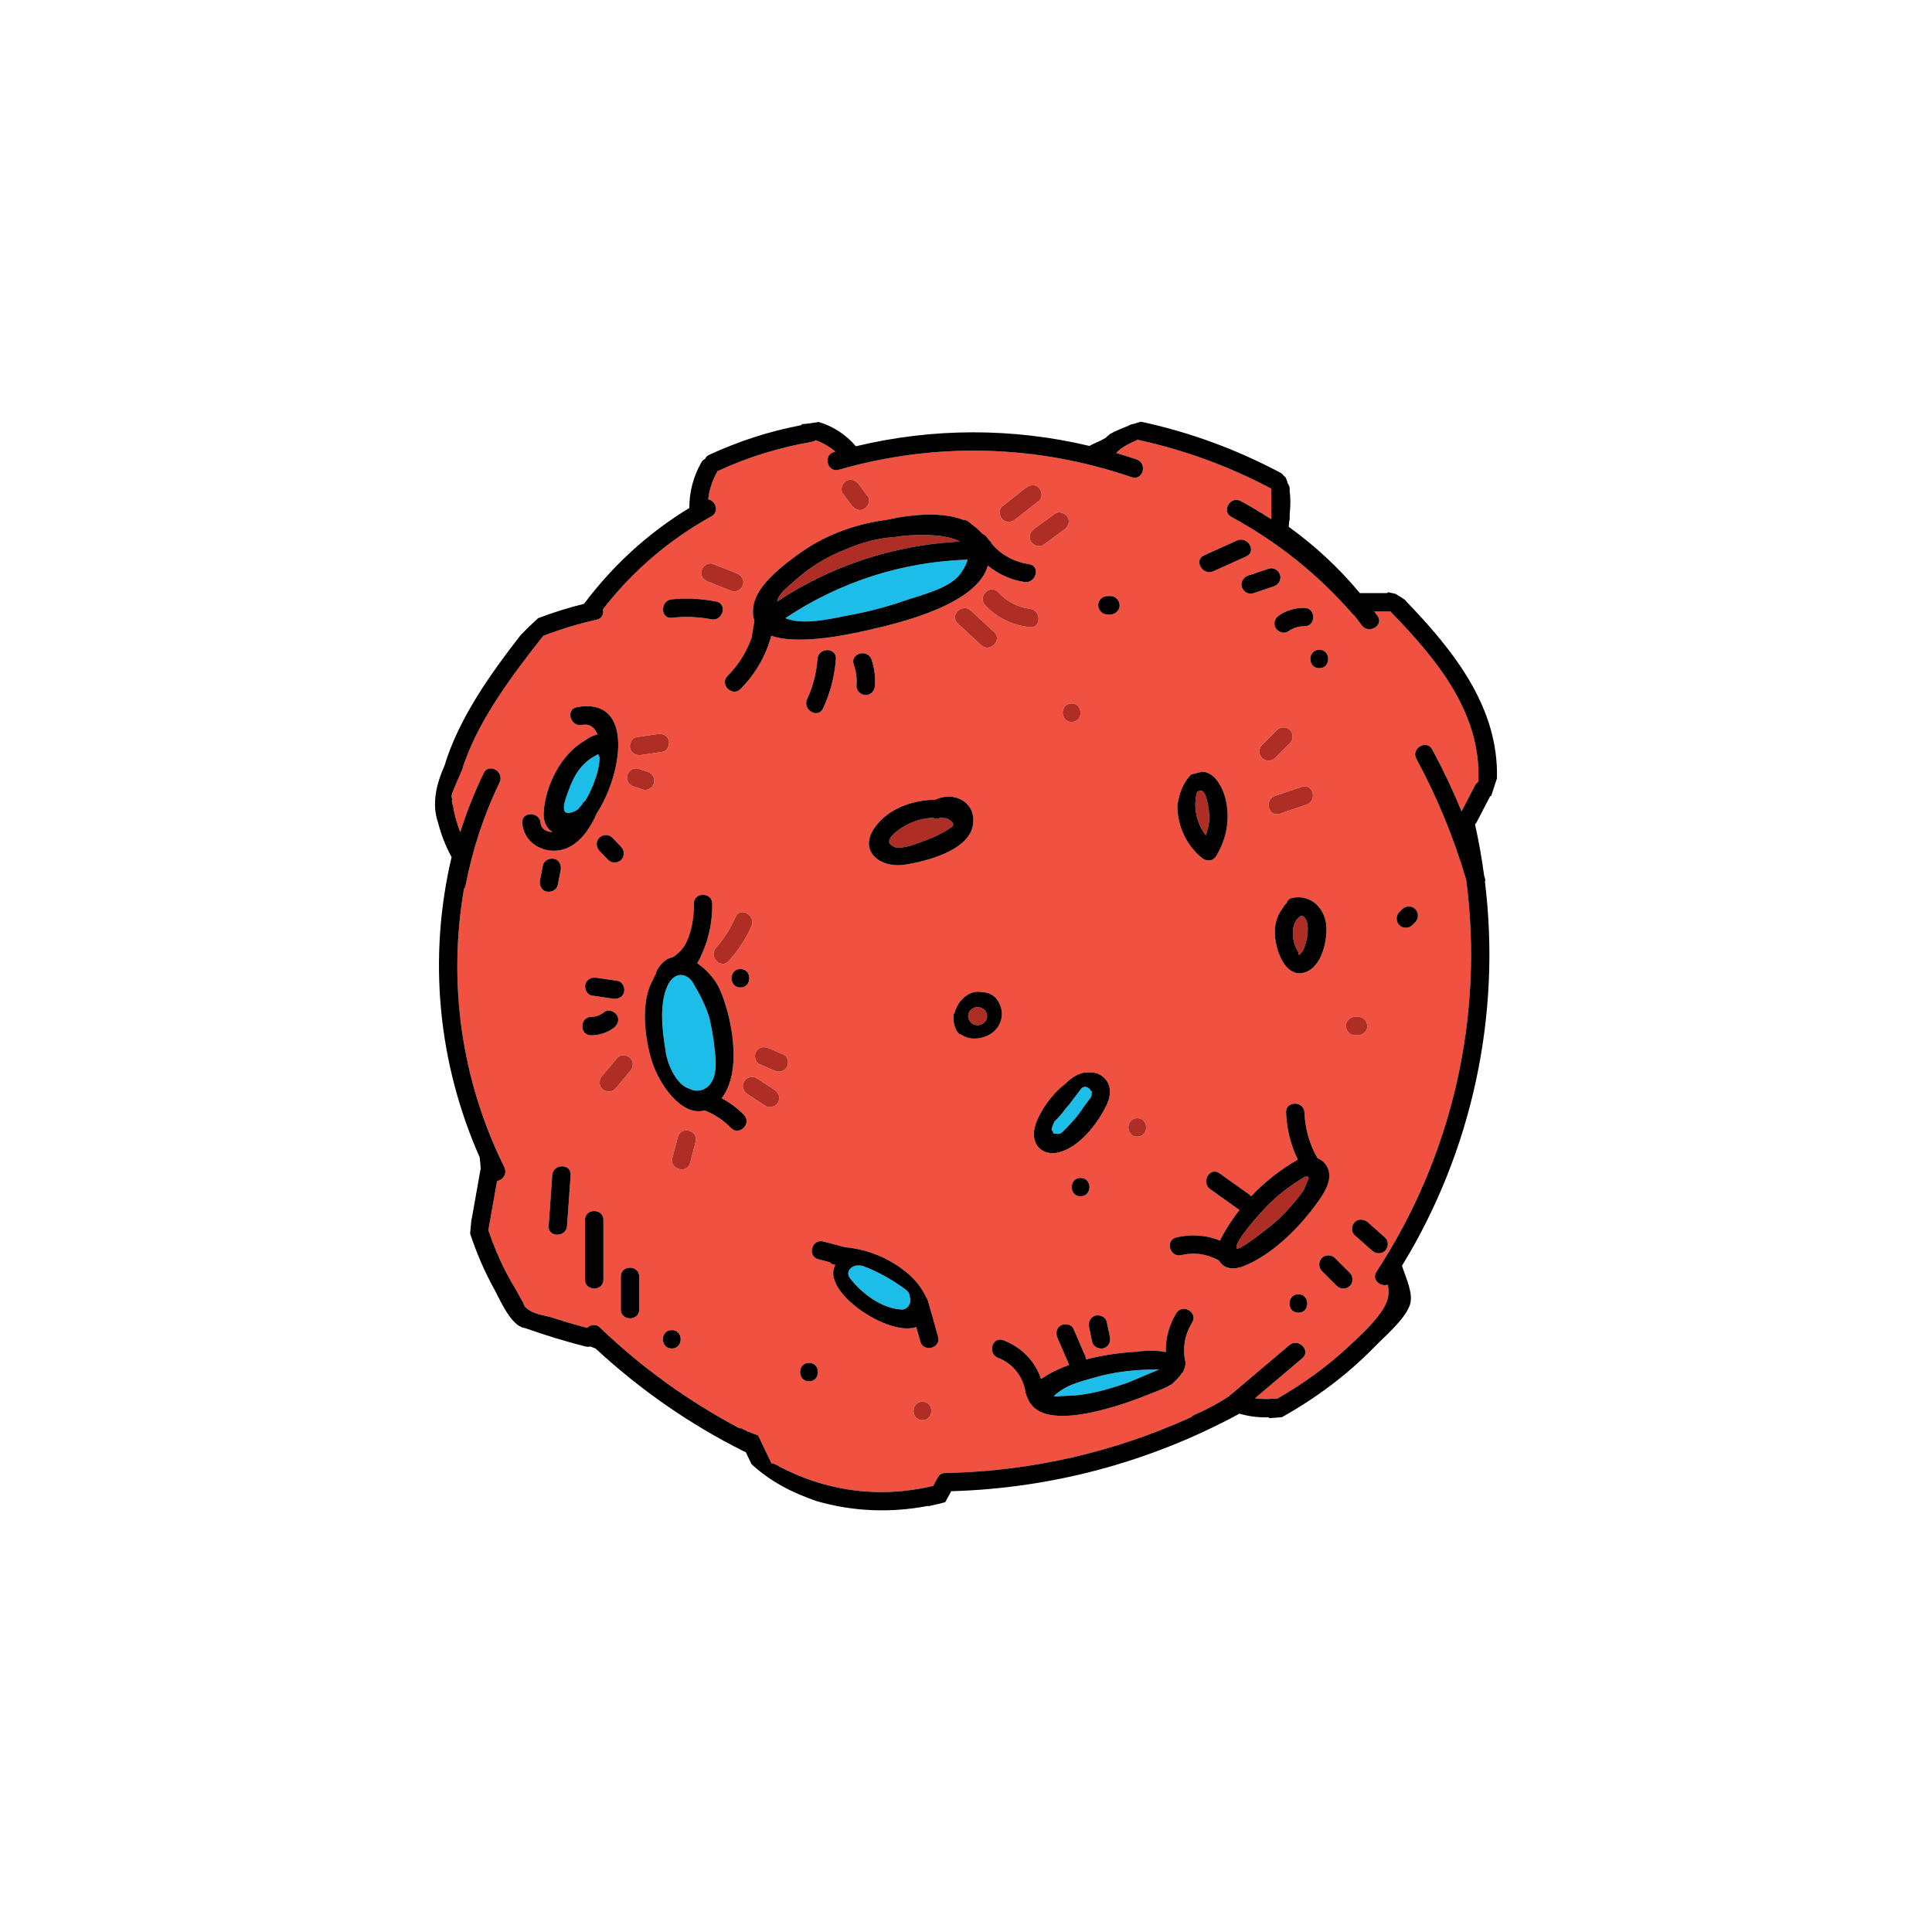
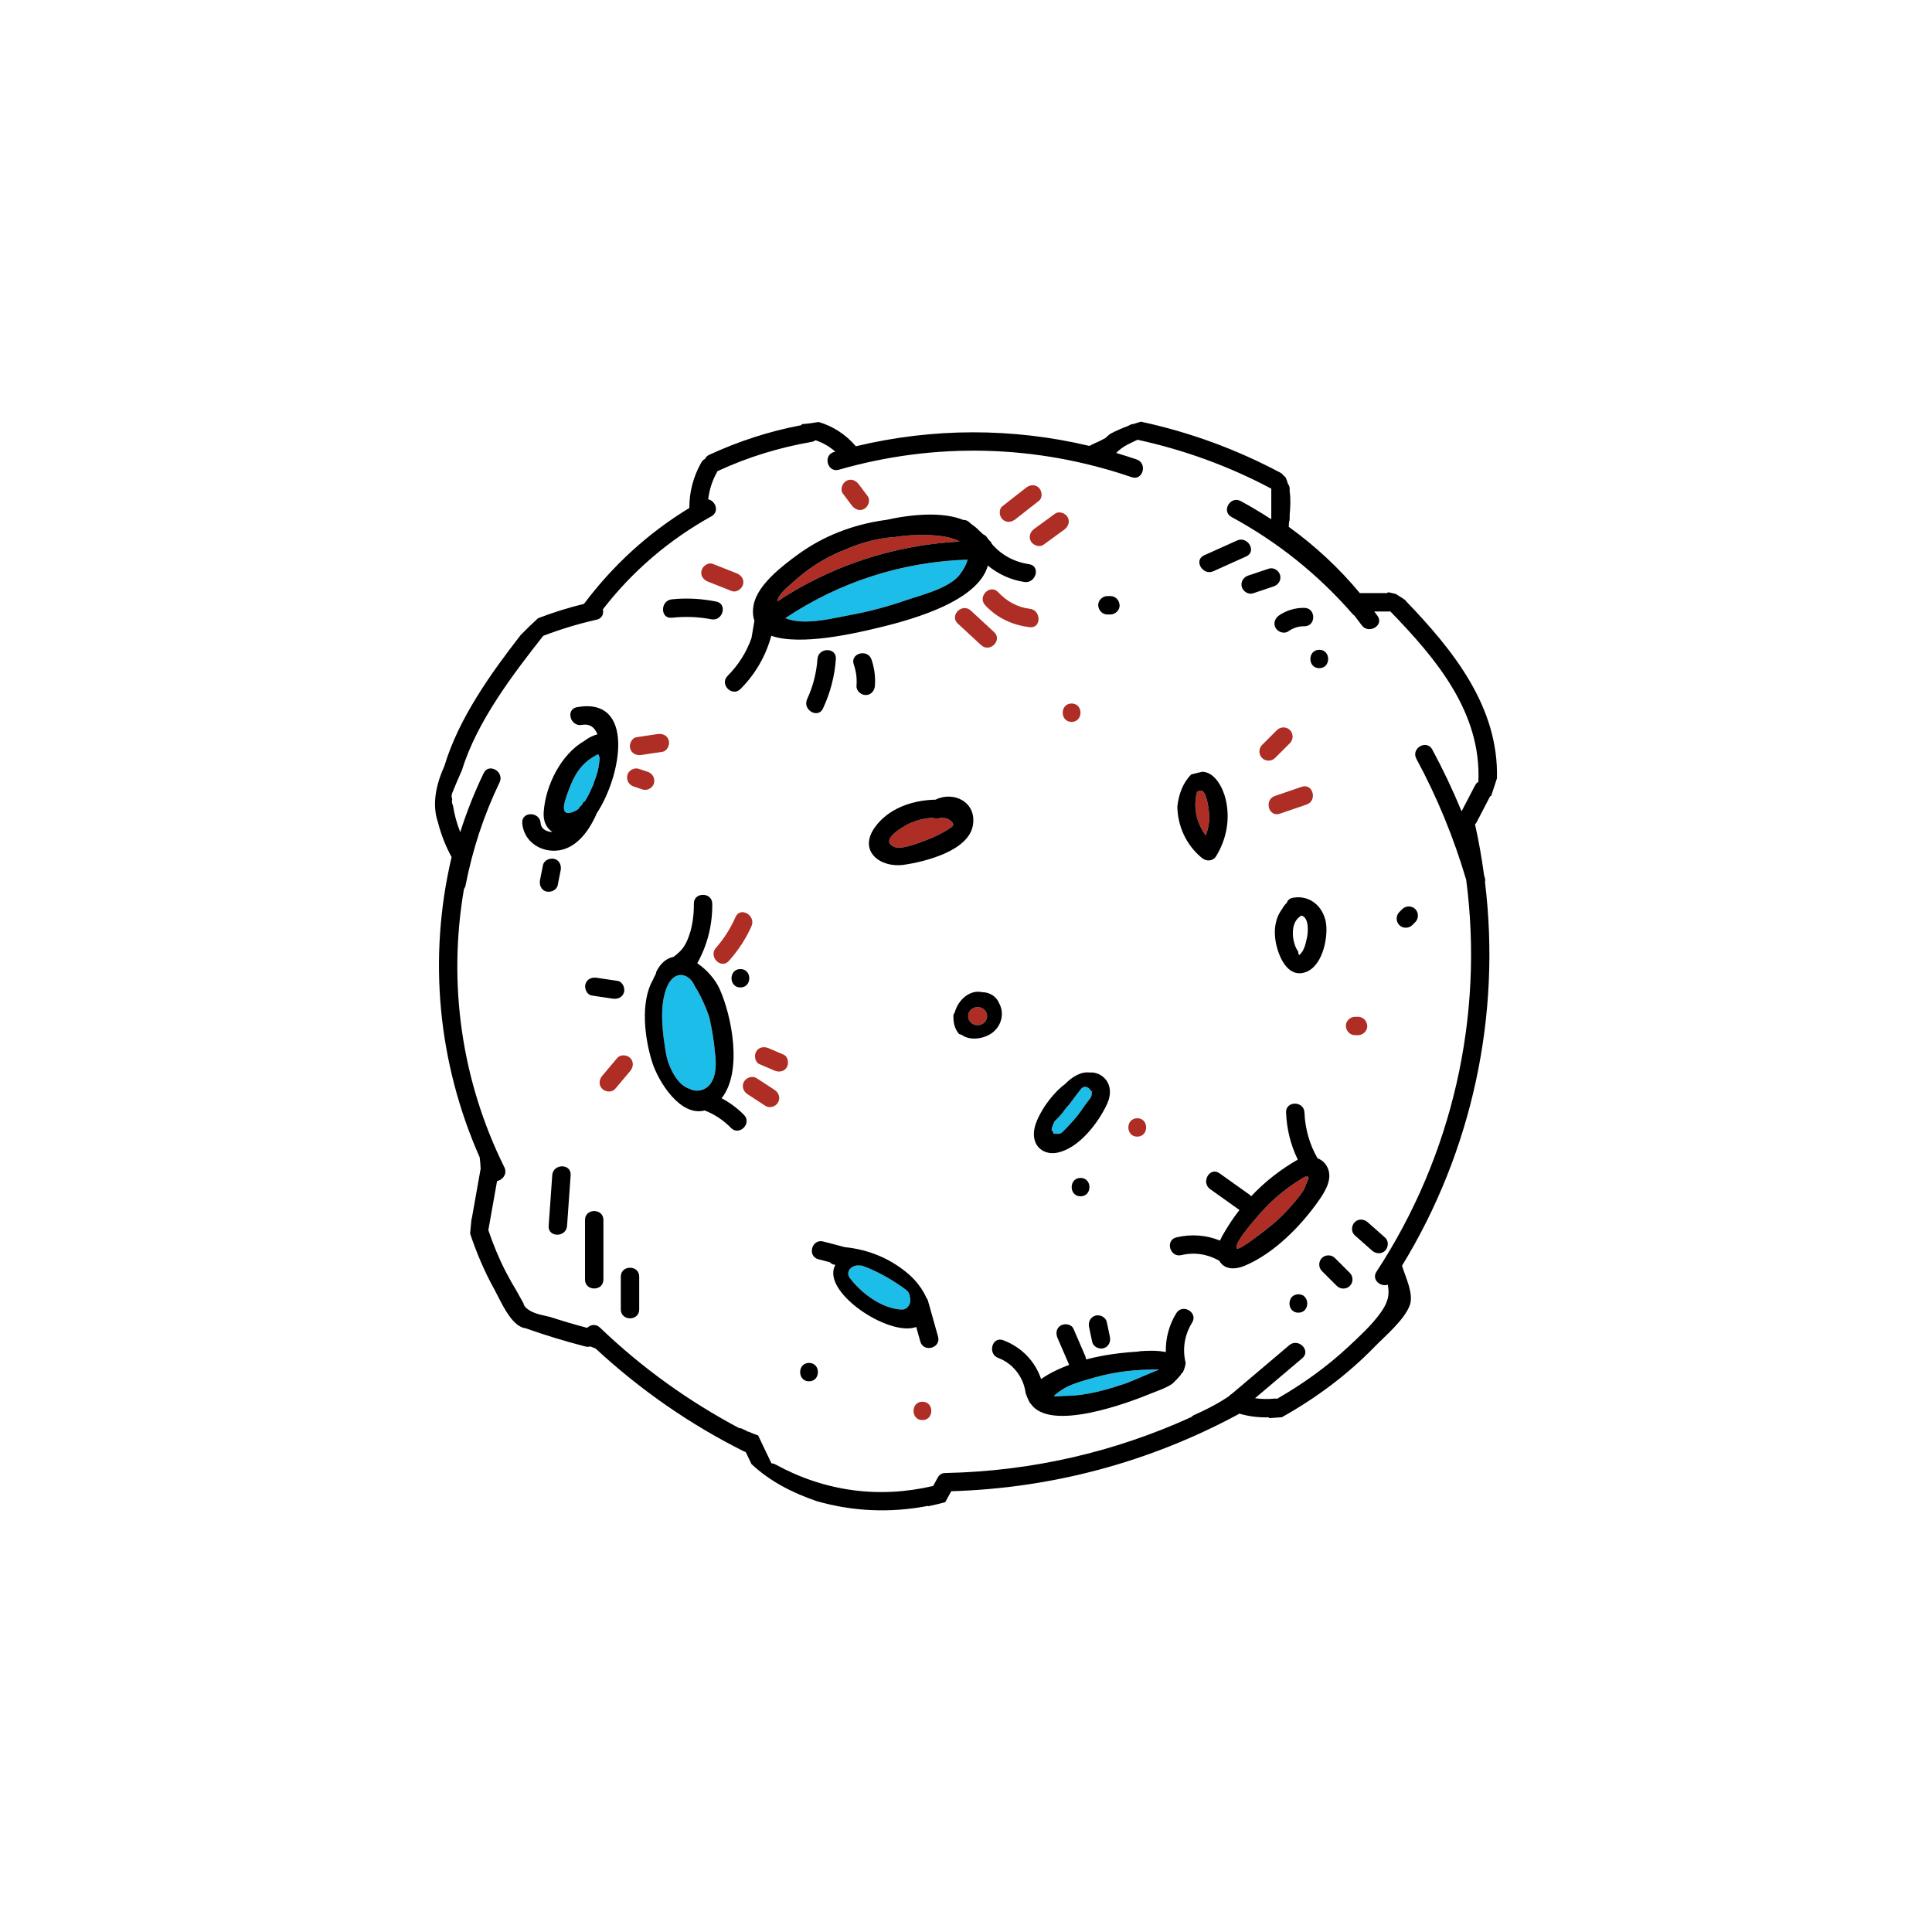
<svg xmlns="http://www.w3.org/2000/svg" id="a" width="315" height="315" viewBox="0 0 315 315">
  <path d="M156.556,93.592c.657-.904,1.039-1.679,1.21-2.347-10.736.355-20.836,3.622-29.73,9.537.48.201,1.05.348,1.699.445,2.863.426,6.464-.506,9.243-1.025,2.893-.54,5.743-1.312,8.524-2.269,2.564-.882,7.344-1.988,9.053-4.341Z" fill="#1dbdea" stroke-width="0" />
  <path d="M159.475,164.209h-.162c-.791,0-1.464.673-1.464,1.464,0,.794.67,1.464,1.464,1.464h.162c.791,0,1.464-.673,1.464-1.464,0-.794-.67-1.464-1.464-1.464Z" fill="#ae2d24" stroke-width="0" />
-   <path d="M212.087,155.44c.202-.199.355-.431.46-.697.267-.539.419-1.264.545-1.847.199-.919.374-3.352-.946-3.627-.075.08-.162.155-.261.224-1.586,1.11-1.254,4.217-.239,5.631.061.628.208.733.441.315Z" fill="#ae2d24" stroke-width="0" />
  <path d="M212.798,191.842c-2.355,1.382-4.52,3.01-6.419,4.998-.606.634-5.312,5.745-4.738,6.691.347.573,5.897-3.922,6.354-4.34,1.051-.962,2.051-1.986,2.966-3.079.524-.625,1.066-1.267,1.511-1.951.253-.388.6-1.469.918-2.087-.06-.083-.122-.165-.18-.249-.142.026-.281.033-.413.016Z" fill="#ae2d24" stroke-width="0" />
  <path d="M154.388,133.432c-.352-.051-.705-.08-1.059-.098-.419.187-.856.161-1.235-.002-1.348.076-2.678.393-3.913.974-1.122.528-4.983,2.849-2.244,3.817,1.155.408,3.788-.678,4.931-1.091.985-.356,1.957-.794,2.871-1.308.404-.205.787-.441,1.149-.71.837-.425.664-.952-.5-1.581Z" fill="#ae2d24" stroke-width="0" />
  <path d="M147.727,210.301c-2.162-1.596-4.477-2.937-6.998-3.877-.233-.087-.447-.11-.642-.089-1.141-.145-2.362.955-1.498,2.078,1.902,2.473,5.175,4.946,8.399,5.104,1.023.05,1.674-1.098,1.364-1.977.002-.45-.178-.907-.625-1.238Z" fill="#1dbdea" stroke-width="0" />
  <path d="M197.174,133.26c.006-.659-.38-4.807-1.565-4.324-.147.06-.284.087-.416.102-.712,2.505-.129,5.125,1.403,7.169.35-.932.569-1.904.578-2.947Z" fill="#ae2d24" stroke-width="0" />
  <path d="M97.784,123.517c-.087-.135-.153-.289-.165-.483-.021.002-.041.005-.091.007-.059.003-.102-.019-.155-.024-.082.068-.173.131-.279.186-2.313,1.22-3.472,3.169-4.346,5.557-.507,1.384-1.991,4.911,1.076,3.447.188-.089.371-.222.55-.378.039-.083.077-.165.115-.248.15-.084.287-.21.395-.397.081-.142.165-.283.247-.426.069-.039.141-.07.215-.093.471-.721.888-1.583,1.231-2.405.031-.052.06-.105.091-.158.092-.154.139-.306.153-.452.257-.67.457-1.281.581-1.715.158-.556.314-1.443.384-2.419Z" fill="#1dbdea" stroke-width="0" />
-   <path d="M224.062,99.7c.175.238.359.469.532.71,1.126,1.575-1.477,3.071-2.59,1.514-.384-.536-.791-1.051-1.193-1.571-.1-.07-.197-.151-.289-.257-5.627-6.449-12.211-11.729-19.736-15.807-1.7-.921-.184-3.511,1.514-2.591,1.693.918,3.334,1.907,4.939,2.944.014-.007.025-.018.039-.025-0-.014-.004-.026-.004-.04v-4.865c0-.014.004-.025.004-.039-.01-.005-.02-.007-.03-.013-6.918-3.678-14.153-6.297-21.778-7.963-.563.267-1.129.53-1.684.813-.667.364-1.285.791-1.798,1.341,1.114.33,2.225.678,3.33,1.056,1.819.623,1.033,3.519-.797,2.893-15.533-5.315-31.965-5.748-47.747-1.217-1.862.535-2.65-2.361-.798-2.893.073-.021.148-.038.221-.059-.951-.817-2.036-1.452-3.235-1.859-.163.129-.37.227-.633.273-5.266.917-10.322,2.454-15.177,4.696-.057.026-.113.04-.169.059-.02.043-.033.086-.057.13-.806,1.427-1.279,2.918-1.455,4.481,1.185.231,1.867,2.016.525,2.762-6.915,3.841-12.877,8.935-17.702,15.172.166.707-.114,1.491-1.027,1.694-2.968.66-5.858,1.542-8.692,2.624-4.837,6.136-10.838,13.972-13.254,21.904-.56,1.22-1.079,2.463-1.582,3.715-.155.386-.132.719-.003.993-.104.398-.044.743.111,1.023.234,1.51.636,2.97,1.19,4.376,1.043-3.283,2.314-6.49,3.823-9.622.838-1.741,3.424-.217,2.59,1.514-2.579,5.355-4.397,10.925-5.536,16.754-.049.249-.143.449-.265.609-2.655,15.415-.431,31.223,6.58,45.378.538,1.086-.287,2.087-1.186,2.252-.475,2.67-.95,5.34-1.424,8.01.791,2.325,1.714,4.59,2.845,6.778.559,1.082,1.155,2.143,1.792,3.181.16.261.631,1.192,1.088,1.963.048.262.188.523.448.756,1.078.968,2.521,1.119,3.871,1.466,2.007.643,4.024,1.25,6.066,1.783.532-.518,1.4-.705,2.091-.043,6.819,6.538,14.413,11.996,22.73,16.411.093-.012.191-.001.289.012.288.146.583.277.876.41.064.045.128.09.192.135.003.001.007.003.01.004.023-.009.046-.016.07-.023.528.23,1.063.445,1.612.631.008.013.017.025.024.04.719,1.504,1.438,3.008,2.157,4.511.215.01.439.067.668.192,8.008,4.385,16.83,5.58,25.694,3.498l.755-1.373c.312-.568.811-.769,1.301-.73.033-.003.062-.011.096-.012,13.911-.304,27.402-3.396,39.968-9.132.084-.113.197-.214.364-.288,2.057-.907,3.956-1.894,5.758-3.104.118-.144.253-.271.421-.35,3.135-2.654,6.271-5.309,9.405-7.963,1.466-1.241,3.597.872,2.121,2.121-2.57,2.176-5.141,4.352-7.711,6.529,1.038.145,2.09.169,3.178.061.158-.016.298-.003.43.021,4.171-2.399,8.066-5.174,11.599-8.468,1.813-1.69,3.845-3.55,5.29-5.577,1.296-1.817,1.44-3.044,1.15-4.553-1.175.414-2.694-.814-1.839-2.119,12.381-18.906,17.542-41.64,14.625-63.888-2.026-6.868-4.721-13.431-8.125-19.737-.918-1.701,1.673-3.214,2.59-1.514,1.775,3.289,3.368,6.649,4.781,10.083.731-1.408,1.462-2.816,2.194-4.224.144-.278.336-.463.547-.584.498-11.316-6.837-20.036-14.34-27.774h-2.639ZM220.935,165.781h.487c.841,0,1.464.687,1.5,1.5.036.81-.715,1.5-1.5,1.5h-.487c-.841,0-1.464-.688-1.5-1.5-.036-.81.716-1.5,1.5-1.5ZM215.098,108.943c-1.934,0-1.93-3,0-3,1.933,0,1.93,3,0,3ZM207.868,129.776l4.366-1.496c1.833-.628,2.613,2.271.797,2.893-1.455.499-2.91.997-4.366,1.496-1.833.628-2.613-2.271-.798-2.893ZM205.767,123.585c-.573-.573-.573-1.548,0-2.121l2.432-2.432c.575-.575,1.547-.575,2.121,0,.573.573.573,1.548,0,2.121l-2.432,2.432c-.575.575-1.547.575-2.121,0ZM209.053,148.19c.197-.382.44-.717.741-.976.127-.402.436-.736,1.001-.84,2.986-.547,5.274,1.745,5.46,4.663.154,2.429-.775,6.582-3.428,7.481-2.962,1.003-4.452-2.75-4.843-5.022-.337-1.958-.045-3.835,1.069-5.306ZM212.666,102.107c-.986-.012-1.816.271-2.622.831-.669.464-1.667.12-2.052-.538-.432-.738-.127-1.591.538-2.053,1.21-.84,2.667-1.258,4.136-1.24,1.932.023,1.931,3.023,0,3ZM208.711,93.763c.223.811-.28,1.588-1.048,1.845-1.118.374-2.237.749-3.355,1.124-.771.258-1.639-.298-1.845-1.048-.223-.811.28-1.588,1.048-1.845,1.118-.374,2.237-.749,3.355-1.124.771-.259,1.639.298,1.845,1.048ZM196.323,90.542c1.786-.805,3.572-1.611,5.359-2.416,1.748-.788,3.272,1.798,1.514,2.59-1.786.805-3.572,1.611-5.359,2.416-1.748.788-3.271-1.798-1.514-2.59ZM194.22,126.263c.6-.134,1.196-.291,1.794-.438,2.069.063,3.382,2.619,3.824,4.489.758,3.204.154,6.457-1.538,9.254-.537.887-1.613.918-2.356.303-2.592-2.143-3.93-5.212-3.986-8.374.227-1.998.886-3.833,2.262-5.233ZM185.422,182.322c1.934,0,1.93,3,0,3-1.934,0-1.93-3,0-3ZM180.557,97.186h.487c.841,0,1.464.687,1.5,1.5.036.81-.715,1.5-1.5,1.5h-.487c-.841,0-1.464-.687-1.5-1.5-.036-.81.716-1.5,1.5-1.5ZM178.609,214.502c.747-.205,1.678.255,1.845,1.048.17.809.34,1.618.511,2.428.167.795-.226,1.619-1.048,1.845-.747.205-1.678-.255-1.845-1.048-.17-.809-.34-1.618-.511-2.428-.167-.795.226-1.619,1.048-1.845ZM176.179,195.051c-1.934,0-1.93-3,0-3,1.933,0,1.93,3,0,3ZM177.679,174.868c.73-.063,1.49.163,2.123.669,1.414,1.131,1.407,2.952.683,4.498-1.444,3.083-4.578,7.198-8.117,7.904-1.532.306-3.107-.335-3.623-1.899-.592-1.791.426-3.758,1.323-5.252.557-.928,2.022-2.917,3.58-4.042,1.102-1.15,2.629-2.085,4.032-1.879ZM160.631,98.679c-1.315-1.413.803-3.538,2.121-2.122,1.368,1.47,3.129,2.466,5.145,2.699,1.898.22,1.914,3.222,0,3-2.81-.325-5.325-1.492-7.266-3.578ZM159.961,105.181c-1.266-1.169-2.531-2.339-3.797-3.508-1.422-1.313.705-3.43,2.121-2.121,1.266,1.169,2.531,2.339,3.797,3.508,1.422,1.313-.705,3.43-2.121,2.121ZM174.719,117.7c-1.934,0-1.93-3,0-3,1.934,0,1.93,3,0,3ZM174.06,84.296c.439.75.116,1.576-.538,2.052-1.127.822-2.254,1.644-3.381,2.466-.658.48-1.675.107-2.052-.538-.438-.749-.116-1.575.538-2.052,1.127-.822,2.254-1.644,3.381-2.466.658-.48,1.675-.107,2.052.538ZM163.436,82.537c1.276-1,2.553-2,3.829-2.999.64-.501,1.491-.63,2.121,0,.524.524.638,1.622,0,2.122-1.276 1-2.553,2-3.829,2.999-.64.501-1.491.63-2.121,0-.524-.524-.638-1.621,0-2.122ZM137.962,78.418c.756-.442,1.567-.109,2.053.538.487.648.973,1.297,1.46,1.946.489.652.099,1.679-.538,2.052-.756.442-1.567.109-2.052-.538-.486-.649-.973-1.297-1.46-1.946-.489-.652-.099-1.679.538-2.052ZM114.387,92.989c.198-.721,1.092-1.346,1.845-1.048l3.865,1.528c.756.299,1.282.993,1.048,1.845-.198.721-1.092,1.346-1.845,1.048-1.288-.509-2.576-1.019-3.865-1.528-.756-.299-1.282-.993-1.048-1.845ZM109.535,97.718c2.436-.252,4.832-.109,7.233.359,1.896.369,1.089,3.26-.798,2.893-2.136-.416-4.273-.476-6.435-.252-1.922.199-1.901-2.803,0-3ZM118.853,156.659c-1.283,1.449-3.397-.681-2.121-2.121,1.334-1.506,2.381-3.196,3.198-5.032.784-1.763,3.368-.235,2.59,1.514-.922,2.072-2.164,3.942-3.667,5.639ZM120.719,160.997c-1.934,0-1.93-3,0-3,1.934,0,1.93,3,0,3ZM103.793,120.194c1.134-.17,2.268-.339,3.402-.509.804-.12,1.609.189,1.845,1.048.196.714-.246,1.725-1.048,1.845l-3.402.509c-.804.12-1.609-.189-1.845-1.048-.196-.714.246-1.725,1.048-1.845ZM101.277,140.194c-.566.566-1.558.583-2.121,0-.478-.495-.956-.99-1.434-1.484-.565-.585-.583-1.539,0-2.121.566-.566,1.558-.583,2.121,0,.478.495.956.99,1.434,1.484.565.585.583,1.539,0,2.121ZM101.743,161.775c-.233.847-1.045,1.167-1.845,1.048-1.134-.17-2.268-.339-3.402-.509-.806-.121-1.242-1.137-1.048-1.845.233-.847,1.045-1.167,1.845-1.048,1.134.17,2.268.339,3.402.509.806.12,1.242,1.137,1.048,1.845ZM89.089,145.357c-.829-.189-1.2-1.078-1.048-1.845.161-.811.322-1.622.483-2.433.164-.823,1.101-1.217,1.845-1.048.829.189,1.2,1.078,1.048,1.845l-.483,2.433c-.164.823-1.101,1.217-1.845,1.048ZM92.456,199.87c-.136,1.918-3.136,1.927-3,0,.195-2.755.39-5.509.585-8.263.136-1.918,3.136-1.927,3,0-.195,2.754-.39,5.509-.585,8.263ZM90.491,138.701c-2.732.086-5.131-1.744-5.343-4.508-.148-1.929,2.853-1.913,3,0,.077,1.007.994,1.43,1.93,1.463-.933-.596-1.537-1.679-1.433-3.246.288-4.336,2.817-9.426,6.643-11.627.63-.482,1.344-.842,2.115-1.058-.417-1.076-1.188-1.774-2.533-1.534-1.891.338-2.695-2.554-.798-2.893,9.548-1.705,7.314,11.173,3.173,17.381-.022.072-.041.145-.075.218-1.242,2.725-3.38,5.699-6.68,5.803ZM96.395,165.801c.81-.01,1.491-.296,2.151-.803.647-.496,1.683-.093,2.052.538.446.762.103,1.56-.538,2.053-1.047.803-2.353,1.196-3.665,1.212-1.934.024-1.929-2.976,0-3ZM98.382,208.632c0,1.934-3,1.93-3,0v-9.729c0-1.934,3-1.93,3,0v9.729ZM98.186,177.528c-.607-.607-.521-1.502,0-2.121.816-.969,1.631-1.938,2.447-2.907.524-.623,1.586-.536,2.121,0,.607.607.521,1.502,0,2.121-.815.969-1.631,1.938-2.447,2.907-.524.623-1.586.536-2.121,0ZM104.219,213.497c0,1.934-3,1.93-3,0v-5.351c0-1.934,3-1.93,3,0v5.351ZM104.79,128.726c-.486-.163-.973-.325-1.459-.488-.797-.267-1.236-1.017-1.048-1.845.173-.76,1.1-1.297,1.845-1.048.486.163.973.325,1.459.488.797.267,1.236,1.017,1.048,1.845-.173.76-1.101,1.297-1.845,1.048ZM109.53,219.862c-1.934,0-1.93-3,0-3,1.933,0,1.93,3,0,3ZM113.419,186.169c-.3,1.142-.6,2.283-.9,3.425-.491,1.869-3.384,1.071-2.893-.798.3-1.141.6-2.283.9-3.424.491-1.869,3.384-1.071,2.893.797ZM119.184,183.899c-1.228-1.255-2.663-2.211-4.29-2.846-3.894,1.051-7.503-4.528-8.58-7.943-1.144-3.628-1.995-9.637.148-13.352.124-.331.28-.647.466-.947.021-.18.063-.363.165-.552.74-1.369,1.695-2.046,2.728-2.245.445-.342.877-.698,1.252-1.115.772-.859,1.157-1.933,1.497-3.015.39-1.448.58-2.96.561-4.539-.024-1.934,2.976-1.929,3,0,.042,3.446-.791,6.75-2.446,9.71,1.585,1.054,2.967,2.682,3.638,4.171,1.981,4.396,3.796,13.463.335,17.835,1.335.721,2.566,1.611,3.649,2.718,1.352,1.382-.769,3.504-2.121,2.121ZM126.847,179.764c-.395.675-1.373.981-2.053.538-.98-.638-1.959-1.277-2.938-1.916-.68-.443-.965-1.323-.538-2.052.395-.675,1.373-.981,2.053-.538.98.639,1.959,1.277,2.938,1.916.681.444.965,1.323.538,2.052ZM128.286,174c-.444.759-1.309.858-2.052.538l-2.406-1.034c-.748-.322-.908-1.42-.538-2.052.444-.759,1.309-.858,2.052-.538.802.345,1.604.69,2.406,1.034.748.322.908,1.42.538,2.052ZM125.756,103.66c-.879,3.242-2.563,6.205-5.011,8.671-1.363,1.373-3.483-.75-2.121-2.121,1.798-1.811,3.107-3.904,3.907-6.198l.475-2.812c-.258-.715-.328-1.567-.121-2.611.649-3.281,4.721-6.364,7.22-8.186,4.163-3.035,8.93-4.846,14.008-5.587.06-.009.117-.006.175-.008,4.38-.972,9.348-1.419,12.777-.028.287-.026.582.065.833.26.208.161.4.34.604.506.381.259.736.546,1.049.878.249.221.487.455.728.684.262.104.505.288.695.582.076.117.163.221.243.334.083.085.173.163.255.249.119.125.191.258.234.394,1.548,1.835,3.679,2.961,6.103,3.331,1.905.291,1.091,3.181-.798,2.893-2.228-.34-4.258-1.283-5.947-2.674-1.702,6.272-14.048,9.241-18.695,10.332-2.746.645-11.832,2.8-16.612,1.113ZM139.2,108.335c-.631-1.833,2.269-2.612,2.893-.798.472,1.373.663,2.835.555,4.284-.061.811-.638,1.5-1.5,1.5-.767,0-1.56-.691-1.5-1.5.091-1.215-.051-2.334-.448-3.486ZM136.283,107.441c-.203,2.829-.901,5.49-2.095,8.062-.813,1.752-3.398.226-2.591-1.514.96-2.068,1.522-4.275,1.685-6.548.138-1.918,3.138-1.927,3,0ZM131.908,225.214c-1.933,0-1.93-3,0-3,1.934,0,1.93,3,0,3ZM150.395,231.538c-1.934,0-1.93-3,0-3,1.934,0,1.93,3,0,3ZM150.05,218.725c-.222-.79-.444-1.581-.666-2.371-4.489,1.66-15.653-5.835-13.177-10.127-.395-.033-.697-.198-.919-.428-.62-.163-1.239-.326-1.858-.489-1.868-.491-1.071-3.384.798-2.893l3.504.921c3.911.388,7.581,1.897,10.565,4.537.944.836,2.112,2.248,2.746,3.718.117.147.213.325.274.542.542,1.93,1.084,3.861,1.627,5.791.524,1.865-2.372,2.653-2.893.798ZM147.371,140.999c-3.839.553-7.486-2.219-4.748-6.086,2.209-3.12,6.153-4.463,9.912-4.534,2.894-1.436,6.686.322,6.102,4.116-.65,4.227-7.801,6.005-11.266,6.504ZM156.799,168.722c-.148-.044-.299-.084-.439-.141-.748-.877-.964-1.939-.907-3.144.066-.138.148-.266.223-.398.533-1.994,2.432-3.727,4.441-3.272,1.142.004,2.278.589,2.782,1.795.941,1.696.352,3.821-1.243,4.916-1.314.903-3.489,1.252-4.857.243ZM194.373,215.63c-1.247,2.034-1.623,4.29-1.054,6.607-.071.499-.202.981-.429,1.425-.038.054-.069.107-.109.162-.052.038-.097.085-.153.117-.033.092-.095.171-.14.258-.431.522-.93,1.025-1.375,1.44-1.15.751-2.636,1.227-3.561,1.605-3.348,1.371-16.365,6.34-19.502,1.605-.039-.021-.072-.052-.109-.077-.298-.535-.53-1.087-.722-1.665-.327-2.54-2.03-4.794-4.456-5.7-1.795-.671-1.013-3.57.798-2.893,2.995,1.12,5.209,3.431,6.184,6.331,1.359-.95,2.922-1.699,4.576-2.313l-1.893-4.376c-.323-.747-.23-1.603.538-2.053.639-.373,1.731-.205,2.053.538l1.902,4.397c.086.199.14.405.162.609,2.796-.734,5.734-1.121,8.454-1.273.115-.035.237-.062.371-.071,1.009-.072,2.714-.177,4.175.147-.057-2.212.504-4.386,1.7-6.335,1.009-1.645,3.603-.136,2.59,1.514ZM211.692,214.024c-1.934,0-1.93-3,0-3,1.934,0,1.93,3,0,3ZM202.877,206.397c-1.446.598-3.236.676-4.087-.841-1.9-1.081-4.003-1.431-6.183-.917-1.881.444-2.676-2.45-.798-2.893,2.416-.57,4.865-.394,7.099.525.378-.856.903-1.669,1.317-2.337.571-.923,1.2-1.801,1.859-2.651-1.592-1.134-3.185-2.269-4.777-3.403-1.561-1.112-.061-3.713,1.514-2.59,1.612,1.148,3.224,2.297,4.836,3.446.132.094.235.202.325.314,2.214-2.354,4.782-4.362,7.608-5.984-1.145-2.373-1.799-4.932-1.909-7.676-.078-1.934,2.922-1.924,3,0,.107,2.652.826,5.191,2.132,7.458.563.214,1.072.59,1.44,1.174,1.195,1.902-.084,4.067-1.193,5.653-2.938,4.203-7.355,8.723-12.185,10.722ZM220.081,209.662c-.573.573-1.548.573-2.121,0-.811-.81-1.623-1.62-2.434-2.431-.575-.575-.575-1.547,0-2.121.573-.573,1.548-.573,2.121,0,.811.81,1.623,1.62,2.434,2.431.575.574.575,1.547,0,2.121ZM225.839,203.911c-.597.598-1.515.536-2.121,0-.949-.839-1.897-1.677-2.845-2.516-.609-.539-.547-1.575,0-2.121.598-.598,1.515-.537,2.121,0,.949.839,1.897,1.677,2.845,2.516.609.539.547,1.575,0,2.121ZM228.145,148.707c.162-.162.324-.325.486-.487.575-.575,1.547-.575,2.121,0,.573.573.573,1.549,0,2.121l-.486.486c-.575.575-1.547.575-2.121,0-.573-.573-.573-1.548,0-2.121Z" fill="#f05140" stroke-width="0" />
  <path d="M148.38,87.285c-.897.05-1.78.161-2.656.298-.012 0-.02-.005-.033-.004-3.045.2-5.842,1.089-8.575,2.331-.021-.004-.044,0-.065-.005-2.687,1.156-5.194,2.715-7.428,4.735-.898.812-2.345,1.872-2.788,2.994-.062.156-.086.291-.127.435,8.915-5.887,19.071-9.208,29.755-9.776-2.26-1.279-6.583-1.091-8.085-1.008Z" fill="#ae2d24" stroke-width="0" />
  <path d="M178.455,224.599c-1.702.489-3.981,1.054-5.452,2.087-2.019,1.417-1.115.925.922.9,3.313-.041,6.724-1.041,9.842-2.108.377-.129,4.241-1.799,5.278-2.204-.068.008-.134.019-.208.019-3.526-.028-6.984.331-10.382,1.307Z" fill="#1dbdea" stroke-width="0" />
  <path d="M171.898,182.875c-.226.498-.383.944-.453,1.301.057.128.137.248.238.35-.005.263.13.402.498.305.326.101.699.054,1.02-.242.478-.439.919-.914,1.344-1.404.389-.395.755-.814,1.094-1.243.408-.517.783-1.062,1.154-1.607.031-.045.06-.091.09-.136.284-.378.567-.756.859-1.123.221-.279.279-.588.232-.874.036-.125.085-.245.108-.375-.054.059-.111.106-.169.151-.256-.689-1.112-1.131-1.682-.411-.668.843-1.305,1.722-1.964,2.583-.116.127-.238.247-.349.377-.261.308-.502.632-.732.964-.409.482-.836.947-1.29,1.385Z" fill="#1dbdea" stroke-width="0" />
  <path d="M115.683,166.035c-.123-.573-1.145-3.308-2.404-5.255-.85-2.058-3.242-2.766-4.479.012-1.404,3.154-.764,7.664-.218,10.95.316,1.901,1.738,5.192,3.836,5.771.394.228.862.353,1.428.306,1.458-.121,2.349-1.26,2.655-2.613.274-1.211.232-2.522.036-3.837-.15-2.054-.603-4.167-.854-5.334Z" fill="#1dbdea" stroke-width="0" />
  <path d="M229.175,97.944c-.004-.029-.019-.055-.025-.084-.525-.364-1.06-.71-1.607-1.034-.397-.099-.796-.189-1.197-.266-.071.042-.141.088-.206.141h-4.426c-3.394-4.082-7.266-7.686-11.593-10.807.013-.247.03-.501.051-.768.061-.162.101-.341.101-.547v-.625c.107-1.259.187-2.607,0-3.826v-.414c0-.363-.126-.637-.3-.861-.078-.313-.177-.624-.325-.934-.074-.154-.201-.259-.345-.34-.117-.194-.287-.371-.542-.507-7.207-3.832-14.777-6.604-22.744-8.322-.414.119-.825.248-1.234.385-.146 0-.298.027-.454.1-.142.067-.276.146-.417.215-.991.369-1.965.791-2.911,1.295-.263.205-.51.427-.747.659-.274.146-.548.292-.823.438-.446.237-1.193.5-1.804.864-12.528-2.976-25.502-2.965-38.085.055-1.608-1.888-3.676-3.254-6.059-3.956-.904.155-1.81.282-2.718.346-.045.057-.095.109-.128.174-5.202.984-10.183,2.604-14.998,4.827-.353.163-.568.399-.68.665-.239.115-.457.306-.623.601-1.29,2.285-1.959,4.798-1.944,7.403-6.703,4.078-12.447,9.333-17.173,15.633-2.547.622-5.04,1.404-7.49,2.341-.966.89-1.916,1.795-2.83,2.737-4.918,6.325-10.093,13.58-12.43,21.321-1.356,3.028-2.087,6.255-1.062,9.223.506,1.967,1.23,3.858,2.223,5.666-3.873,16.454-2.242,33.516,4.576,48.945.086.639.136,1.281.164,1.924-.009.035-.026.06-.033.098-.476,2.676-.952,5.353-1.427,8.029-.015.01-.026.024-.04.035-.065.787-.14,1.574-.221,2.36,1.055,3.148,2.346,6.206,3.962,9.111.821,1.476,2.049,4.421,3.702,5.702.081.075.175.141.279.201.265.169.539.295.825.363.069.016.135.021.202.029,3.235,1.146,6.511,2.15,9.838,3.0.293.075.555.059.789-.01.291.106.578.22.862.341,7.247,6.705,15.291,12.317,24.142,16.747.114.057.225.099.335.129.315.657.629,1.315.943,1.972.013.011.026.017.038.029,3.07,2.84,6.621,4.627,10.516,5.982,5.886,1.705,12.045,1.989,18.215.797.015.021.036.035.054.053.924-.195,1.844-.409,2.757-.652.329-.598.657-1.195.986-1.793,16.428-.482,32.305-4.732,46.786-12.535.066-.036.119-.078.175-.118,1.546.452,3.141.653,4.751.604.055.054.128.082.19.127.666-.039,1.332-.083,1.997-.139,5.574-3.122,10.695-6.926,15.156-11.515,1.668-1.716,4.848-4.377,5.707-6.749.674-1.86-.68-4.534-1.269-6.437,11.463-18.728,16.18-40.85,13.533-62.532.047-.218.046-.46-.031-.727-.037-.127-.078-.253-.116-.38-.373-2.789-.861-5.571-1.48-8.335.106-.105.205-.226.286-.382.723-1.393,1.446-2.785,2.17-4.178.066-.022.126-.058.188-.09.31-.95.623-1.898.932-2.849.295-11.654-7.115-20.878-14.892-28.954ZM241.041,127.474c-.211.121-.403.306-.547.584-.731,1.408-1.462,2.816-2.194,4.224-1.413-3.434-3.005-6.794-4.781-10.083-.917-1.7-3.508-.186-2.59,1.514,3.404,6.305,6.099,12.869,8.125,19.737,2.917,22.248-2.244,44.982-14.625,63.888-.855,1.305.665,2.533,1.839,2.119.29,1.509.146,2.736-1.15,4.553-1.446,2.027-3.477,3.887-5.29,5.577-3.534,3.294-7.428,6.069-11.599,8.468-.132-.024-.272-.037-.43-.021-1.088.108-2.141.084-3.178-.061,2.57-2.176,5.141-4.352,7.711-6.529,1.476-1.249-.655-3.362-2.121-2.121-3.135,2.654-6.27,5.309-9.405,7.963-.168.08-.303.206-.421.35-1.802,1.211-3.702,2.197-5.758,3.104-.167.074-.28.175-.364.288-12.566,5.736-26.058,8.829-39.968,9.132-.034.001-.063.009-.096.012-.49-.04-.989.162-1.301.73l-.755,1.373c-8.864,2.082-17.686.887-25.694-3.498-.229-.125-.453-.182-.668-.192-.719-1.504-1.438-3.007-2.157-4.511-.007-.015-.016-.028-.024-.04-.549-.186-1.084-.401-1.612-.631-.023.007-.047.013-.07.023-.003-.001-.007-.003-.01-.004-.064-.045-.128-.09-.192-.135-.294-.133-.589-.264-.876-.41-.098-.013-.196-.024-.289-.012-8.317-4.415-15.911-9.873-22.73-16.411-.69-.662-1.558-.475-2.091.043-2.042-.533-4.059-1.14-6.066-1.783-1.349-.347-2.793-.498-3.871-1.466-.26-.233-.4-.494-.448-.756-.458-.771-.928-1.702-1.088-1.963-.637-1.038-1.233-2.099-1.792-3.181-1.131-2.188-2.054-4.453-2.845-6.778.475-2.67.949-5.34,1.424-8.01.899-.165,1.723-1.167,1.186-2.252-7.011-14.155-9.236-29.963-6.58-45.378.123-.159.217-.359.265-.609,1.138-5.83,2.957-11.399,5.536-16.754.834-1.731-1.752-3.255-2.59-1.514-1.509,3.133-2.78,6.339-3.823,9.622-.553-1.406-.956-2.865-1.19-4.376-.155-.281-.215-.625-.111-1.023-.128-.273-.152-.607.003-.993.503-1.252,1.021-2.495,1.582-3.715,2.416-7.932,8.417-15.768,13.254-21.904,2.834-1.082,5.724-1.964,8.692-2.624.913-.203,1.192-.987,1.027-1.694,4.826-6.237,10.788-11.331,17.702-15.172,1.342-.746.66-2.531-.525-2.762.176-1.563.649-3.054,1.455-4.481.025-.044.037-.087.057-.13.056-.019.112-.032.169-.059,4.856-2.242,9.911-3.779,15.177-4.696.263-.046.469-.144.633-.273,1.199.406,2.284,1.042,3.235,1.859-.074.021-.148.038-.221.059-1.852.532-1.065,3.428.798,2.893,15.782-4.531,32.215-4.098,47.747,1.217,1.831.626,2.616-2.271.797-2.893-1.105-.378-2.216-.727-3.33-1.056.513-.55,1.131-.977,1.798-1.341.555-.283,1.121-.546,1.684-.813,7.625,1.666,14.86,4.285,21.778,7.963.01.006.02.007.03.013-0.0.014-.004.025-.004.039v4.865c0,.014.004.026.004.04-.014.006-.025.018-.039.025-1.604-1.038-3.245-2.027-4.939-2.944-1.698-.92-3.214,1.669-1.514,2.591,7.525,4.079,14.11,9.358,19.736,15.807.092.106.19.188.289.257.402.52.809,1.035,1.193,1.571,1.113,1.557,3.717.06,2.59-1.514-.173-.241-.356-.472-.532-.71h2.639c7.503,7.738,14.838,16.458,14.34,27.774Z" fill="#000" stroke-width="0" />
  <path d="M195.944,139.871c.743.614,1.819.584,2.356-.303,1.691-2.797,2.296-6.05,1.538-9.254-.442-1.869-1.755-4.425-3.824-4.489-.597.147-1.193.304-1.794.438-1.376,1.401-2.035,3.235-2.262,5.233.056,3.163,1.394,6.231,3.986,8.374ZM195.192,129.037c.132-.014.269-.042.416-.102,1.185-.483,1.571,3.665,1.565,4.324-.01,1.044-.229,2.015-.578,2.947-1.532-2.044-2.115-4.664-1.403-7.169Z" fill="#000" stroke-width="0" />
  <path d="M212.827,158.518c2.652-.898,3.582-5.051,3.428-7.481-.186-2.918-2.474-5.21-5.46-4.663-.565.103-.874.438-1.001.84-.3.26-.543.594-.741.976-1.114,1.47-1.405,3.348-1.069,5.306.391,2.272,1.881,6.025,4.843,5.022ZM211.885,149.493c.099-.069.185-.144.261-.224,1.32.275,1.145,2.708.946,3.627-.126.583-.278,1.308-.545,1.847-.105.266-.258.498-.46.697-.233.417-.38.312-.441-.315-1.015-1.415-1.347-4.521.239-5.631Z" fill="#000" stroke-width="0" />
  <path d="M170.068,180.789c-.897,1.495-1.915,3.461-1.323,5.252.516,1.564,2.092,2.205,3.623,1.899,3.538-.706,6.673-4.822,8.117-7.904.724-1.546.731-3.367-.683-4.498-.633-.506-1.392-.733-2.123-.669-1.402-.206-2.929.73-4.032,1.879-1.558,1.125-3.022,3.114-3.58,4.042ZM174.27,180.15c.658-.861,1.296-1.74,1.964-2.583.57-.719,1.426-.278,1.682.411.057-.045.114-.092.169-.151-.023.13-.072.25-.108.375.046.286-.011.596-.232.874-.291.368-.575.746-.859,1.123-.031.045-.059.091-.09.136-.371.544-.746,1.09-1.154,1.607-.339.429-.705.847-1.094,1.243-.424.491-.866.965-1.344,1.404-.322.296-.695.343-1.02.242-.368.097-.503-.042-.498-.305-.101-.102-.181-.222-.238-.35.07-.358.227-.803.453-1.301.455-.438.882-.902,1.29-1.385.231-.332.472-.655.732-.964.111-.131.234-.251.349-.377Z" fill="#000" stroke-width="0" />
  <path d="M151.317,212.136c-.061-.217-.157-.395-.274-.542-.634-1.47-1.802-2.882-2.746-3.718-2.983-2.64-6.653-4.149-10.565-4.537l-3.504-.921c-1.869-.491-2.666,2.401-.798,2.893.62.163,1.239.326,1.858.489.222.231.524.395.919.428-2.477,4.292,8.688,11.786,13.177,10.127.222.79.444,1.581.666,2.371.521,1.856,3.417,1.067,2.893-.798-.542-1.93-1.085-3.861-1.627-5.791ZM146.988,213.516c-3.224-.158-6.497-2.631-8.399-5.104-.863-1.122.357-2.223,1.498-2.078.195-.021.409.002.642.089,2.522.941,4.836,2.281,6.998,3.877.448.33.627.788.625,1.238.309.879-.341,2.027-1.364,1.977Z" fill="#000" stroke-width="0" />
  <path d="M216.256,190.022c-.367-.585-.877-.96-1.44-1.174-1.306-2.267-2.025-4.807-2.132-7.458-.078-1.924-3.078-1.934-3,0,.111,2.744.764,5.304,1.909,7.676-2.826,1.621-5.394,3.63-7.608,5.984-.09-.113-.193-.22-.325-.314-1.612-1.149-3.224-2.297-4.836-3.446-1.575-1.122-3.075,1.478-1.514,2.59,1.593,1.135,3.185,2.269,4.777,3.403-.66.85-1.289,1.728-1.859,2.651-.413.669-.939,1.481-1.317,2.337-2.234-.919-4.684-1.095-7.099-.525-1.878.443-1.083,3.337.798,2.893,2.179-.514,4.282-.164,6.183.917.85,1.517,2.641,1.44,4.087.841,4.831-1.999,9.248-6.518,12.185-10.722,1.109-1.586,2.388-3.751,1.193-5.653ZM212.472,194.161c-.446.684-.987,1.325-1.511,1.951-.915,1.093-1.915,2.117-2.966,3.079-.457.418-6.007,4.913-6.354,4.34-.574-.946,4.133-6.057,4.738-6.691,1.899-1.988,4.064-3.616,6.419-4.998.133.017.272.009.413-.016.058.084.12.166.18.249-.318.618-.665,1.698-.918,2.087Z" fill="#000" stroke-width="0" />
  <path d="M191.782,214.116c-1.196,1.949-1.757,4.123-1.7,6.335-1.46-.324-3.166-.218-4.175-.147-.134.009-.256.036-.371.071-2.72.152-5.658.539-8.454,1.273-.022-.204-.076-.411-.162-.609l-1.902-4.397c-.322-.744-1.413-.912-2.053-.538-.768.45-.861,1.306-.538,2.053l1.893,4.376c-1.654.614-3.216,1.363-4.576,2.313-.975-2.899-3.188-5.211-6.184-6.331-1.811-.677-2.593,2.222-.798,2.893,2.426.907,4.129,3.16,4.456,5.7.192.577.424,1.129.722,1.665.037.024.07.056.109.077,3.137,4.735,16.154-.234,19.502-1.605.925-.379,2.412-.854,3.561-1.605.445-.415.945-.918,1.375-1.44.044-.087.106-.166.14-.258.056-.032.101-.079.153-.117.04-.054.071-.107.109-.162.227-.445.357-.926.429-1.425-.569-2.317-.193-4.573,1.054-6.607,1.012-1.65-1.581-3.159-2.59-1.514ZM183.767,225.477c-3.117,1.067-6.528,2.067-9.842,2.108-2.036.026-2.941.518-.922-.9,1.471-1.033,3.75-1.598,5.452-2.087,3.398-.976,6.856-1.335,10.382-1.307.074.001.139-.011.208-.019-1.037.406-4.901,2.075-5.278,2.204Z" fill="#000" stroke-width="0" />
  <path d="M178.072,218.775c.167.793,1.099,1.253,1.845,1.048.822-.226,1.215-1.05,1.048-1.845-.17-.809-.341-1.618-.511-2.428-.167-.793-1.099-1.253-1.845-1.048-.822.226-1.215,1.05-1.048,1.845.17.809.341,1.618.511,2.428Z" fill="#000" stroke-width="0" />
  <path d="M230.267,150.828l.486-.486c.573-.573.573-1.549,0-2.121-.575-.575-1.547-.575-2.121,0-.162.162-.324.324-.486.487-.573.573-.573,1.548,0,2.121.575.575,1.547.575,2.121,0Z" fill="#000" stroke-width="0" />
  <path d="M220.935,168.781h.487c.785,0,1.536-.69,1.5-1.5-.036-.813-.659-1.5-1.5-1.5h-.487c-.784,0-1.536.69-1.5,1.5.036.812.659,1.5,1.5,1.5Z" fill="#ae2d24" stroke-width="0" />
  <path d="M222.994,199.274c-.606-.537-1.524-.598-2.121,0-.547.547-.609,1.583,0,2.121.949.839,1.897,1.677,2.845,2.516.606.536,1.524.598,2.121,0,.547-.547.609-1.583,0-2.121-.948-.839-1.897-1.677-2.845-2.516Z" fill="#000" stroke-width="0" />
  <path d="M217.647,205.11c-.573-.573-1.548-.573-2.121,0-.575.575-.575,1.547,0,2.121.811.81,1.623,1.62,2.434,2.431.573.573,1.548.573,2.121,0,.575-.575.575-1.547,0-2.121-.811-.81-1.623-1.621-2.434-2.431Z" fill="#000" stroke-width="0" />
  <path d="M211.692,211.024c-1.93,0-1.934,3,0,3,1.93,0,1.934-3,0-3Z" fill="#000" stroke-width="0" />
  <path d="M161.063,92.216c1.689,1.39,3.718,2.333,5.947,2.674,1.889.288,2.703-2.602.798-2.893-2.424-.37-4.555-1.496-6.103-3.331-.043-.135-.115-.269-.234-.394-.082-.086-.172-.164-.255-.249-.08-.112-.167-.217-.243-.334-.19-.294-.433-.477-.695-.582-.242-.229-.479-.462-.728-.684-.313-.332-.667-.62-1.049-.878-.204-.166-.396-.345-.604-.506-.251-.195-.546-.285-.833-.26-3.429-1.391-8.397-.944-12.777.028-.058.003-.114-.001-.175.008-5.078.741-9.845,2.551-14.008,5.587-2.499,1.822-6.571,4.905-7.22,8.186-.206,1.043-.137,1.896.121,2.611l-.475,2.812c-.8,2.295-2.109,4.387-3.907,6.198-1.362,1.372.758,3.494,2.121,2.121,2.448-2.466,4.132-5.429,5.011-8.671,4.779,1.687,13.866-.468,16.612-1.113,4.647-1.091,16.993-4.06,18.695-10.332ZM126.836,97.634c.443-1.122,1.89-2.182,2.788-2.994,2.234-2.02,4.74-3.578,7.428-4.735.021.005.044.001.065.005,2.733-1.242,5.53-2.13,8.575-2.331.013-.001.021.005.033.004.877-.137,1.759-.248,2.656-.298,1.502-.084,5.825-.271,8.085,1.008-10.684.569-20.84,3.889-29.755,9.776.041-.144.065-.279.127-.435ZM129.736,101.227c-.649-.097-1.219-.244-1.699-.445,8.894-5.915,18.995-9.182,29.73-9.537-.172.669-.554,1.444-1.21,2.347-1.709,2.353-6.489,3.458-9.053,4.341-2.782.957-5.632,1.729-8.524,2.269-2.78.519-6.38,1.451-9.243,1.025Z" fill="#000" stroke-width="0" />
  <path d="M133.283,107.441c-.163,2.273-.725,4.48-1.685,6.548-.808,1.74,1.777,3.266,2.591,1.514,1.194-2.572,1.892-5.233,2.095-8.062.138-1.927-2.862-1.918-3,0Z" fill="#000" stroke-width="0" />
  <path d="M141.148,113.321c.862,0,1.439-.689,1.5-1.5.108-1.448-.083-2.91-.555-4.284-.624-1.815-3.523-1.035-2.893.798.397,1.152.539,2.271.448,3.486-.06.809.733,1.5,1.5,1.5Z" fill="#000" stroke-width="0" />
  <path d="M167.897,99.256c-2.015-.233-3.777-1.229-5.145-2.699-1.318-1.416-3.436.709-2.121,2.122,1.941,2.085,4.456,3.253,7.266,3.578,1.914.222,1.898-2.78,0-3Z" fill="#ae2d24" stroke-width="0" />
  <path d="M156.164,101.673c1.266,1.169,2.531,2.339,3.797,3.508,1.417,1.309,3.543-.808,2.121-2.121-1.266-1.169-2.531-2.339-3.797-3.508-1.417-1.309-3.543.808-2.121,2.121Z" fill="#ae2d24" stroke-width="0" />
  <path d="M165.558,84.658c1.276-1,2.553-2,3.829-2.999.638-.5.524-1.597,0-2.122-.63-.63-1.481-.501-2.121,0-1.276,1-2.553,2-3.829,2.999-.638.5-.524,1.597,0,2.122.63.63,1.481.501,2.121,0Z" fill="#ae2d24" stroke-width="0" />
  <path d="M168.089,88.276c.377.645,1.394,1.018,2.052.538,1.127-.822,2.254-1.644,3.381-2.466.654-.477.977-1.303.538-2.052-.377-.645-1.394-1.018-2.052-.538-1.127.822-2.254,1.644-3.381,2.466-.654.477-.977,1.303-.538,2.052Z" fill="#ae2d24" stroke-width="0" />
  <path d="M109.535,100.718c2.162-.224,4.299-.164,6.435.252,1.886.367,2.694-2.524.798-2.893-2.401-.468-4.797-.611-7.233-.359-1.901.197-1.922,3.199,0,3Z" fill="#000" stroke-width="0" />
  <path d="M115.435,94.835c1.288.509,2.577,1.019,3.865,1.528.753.298,1.647-.327,1.845-1.048.234-.852-.291-1.546-1.048-1.845l-3.865-1.528c-.754-.298-1.647.327-1.845,1.048-.234.852.291,1.546,1.048,1.845Z" fill="#ae2d24" stroke-width="0" />
  <path d="M138.883,82.416c.485.647,1.296.981,2.052.538.638-.373,1.027-1.4.538-2.052-.487-.648-.973-1.297-1.46-1.946-.485-.647-1.296-.981-2.053-.538-.637.373-1.027,1.4-.538,2.052.487.648.973,1.297,1.46,1.946Z" fill="#ae2d24" stroke-width="0" />
  <path d="M180.557,100.186h.487c.785,0,1.536-.69,1.5-1.5-.036-.813-.659-1.5-1.5-1.5h-.487c-.784,0-1.536.69-1.5,1.5.036.813.659,1.5,1.5,1.5Z" fill="#000" stroke-width="0" />
  <path d="M174.719,117.7c1.93,0,1.934-3,0-3-1.93,0-1.934,3,0,3Z" fill="#ae2d24" stroke-width="0" />
  <path d="M210.321,121.153c.573-.573.573-1.549,0-2.121-.575-.575-1.547-.575-2.121,0l-2.432,2.432c-.573.573-.573,1.549,0,2.121.575.575,1.547.575,2.121,0l2.432-2.432Z" fill="#ae2d24" stroke-width="0" />
  <path d="M208.666,132.669c1.455-.499,2.91-.998,4.366-1.496,1.816-.622,1.036-3.521-.797-2.893l-4.366,1.496c-1.816.623-1.036,3.521.798,2.893Z" fill="#ae2d24" stroke-width="0" />
  <path d="M185.422,185.322c1.93,0,1.934-3,0-3-1.93,0-1.934,3,0,3Z" fill="#ae2d24" stroke-width="0" />
  <path d="M176.179,192.051c-1.93,0-1.934,3,0,3,1.93,0,1.933-3,0-3Z" fill="#000" stroke-width="0" />
  <path d="M162.899,163.563c-.505-1.206-1.64-1.79-2.782-1.795-2.009-.455-3.908,1.278-4.441,3.272-.075.132-.157.261-.223.398-.057,1.205.159,2.267.907,3.144.14.057.291.096.439.141,1.368,1.008,3.543.659,4.857-.243,1.595-1.095,2.185-3.22,1.243-4.916ZM159.475,167.137h-.162c-.794,0-1.464-.67-1.464-1.464,0-.791.673-1.464,1.464-1.464h.162c.794,0,1.464.67,1.464,1.464,0,.791-.673,1.464-1.464,1.464Z" fill="#000" stroke-width="0" />
  <path d="M158.637,134.495c.584-3.794-3.208-5.552-6.102-4.116-3.759.071-7.703,1.414-9.912,4.534-2.739,3.867.908,6.639,4.748,6.086,3.465-.499,10.616-2.277,11.266-6.504ZM154.889,135.014c-.362.269-.745.506-1.149.71-.914.514-1.886.952-2.871,1.308-1.142.413-3.776,1.499-4.931,1.091-2.739-.968,1.123-3.289,2.244-3.817,1.235-.581,2.565-.898,3.913-.974.379.163.816.189,1.235.002.354.018.707.048,1.059.098,1.165.629,1.337,1.157.5,1.581Z" fill="#000" stroke-width="0" />
  <path d="M97.246,132.68c4.142-6.207,6.375-19.086-3.173-17.381-1.897.339-1.093,3.231.798,2.893,1.346-.24,2.116.459,2.533,1.534-.77.216-1.485.575-2.115,1.058-3.826,2.201-6.356,7.291-6.643,11.627-.104,1.567.499,2.65,1.433,3.246-.936-.033-1.853-.456-1.93-1.463-.147-1.913-3.148-1.929-3,0,.212,2.763,2.611,4.594,5.343,4.508,3.3-.104,5.437-3.079,6.68-5.803.033-.073.053-.146.075-.218ZM96.667,128.104c-.031.052-.06.105-.091.158-.343.822-.759,1.684-1.231,2.405-.074.023-.145.054-.215.093-.081.142-.165.283-.247.426-.107.187-.245.313-.395.397-.038.083-.076.165-.115.248-.18.157-.363.289-.55.378-3.067,1.464-1.583-2.063-1.076-3.447.874-2.388,2.033-4.338,4.346-5.557.106-.056.197-.119.279-.186.054.005.096.027.155.024.05-.002.07-.005.091-.007.012.194.078.348.165.483-.07.977-.226,1.863-.384,2.419-.123.434-.324,1.045-.581,1.715-.013.146-.06.298-.153.452Z" fill="#000" stroke-width="0" />
  <path d="M104.591,123.087l3.402-.509c.802-.12,1.244-1.132,1.048-1.845-.236-.858-1.041-1.168-1.845-1.048-1.134.169-2.268.339-3.402.509-.802.12-1.244,1.131-1.048,1.845.236.858,1.041,1.168,1.845,1.048Z" fill="#ae2d24" stroke-width="0" />
  <path d="M106.635,127.678c.189-.829-.251-1.579-1.048-1.845-.486-.163-.973-.325-1.459-.488-.745-.249-1.672.287-1.845,1.048-.189.829.25,1.578,1.048,1.845.486.163.973.325,1.459.488.745.249,1.672-.287,1.845-1.048Z" fill="#ae2d24" stroke-width="0" />
-   <path d="M97.722,136.588c-.583.583-.565,1.537,0,2.121.478.495.956.99,1.434,1.484.563.583,1.555.566,2.121,0,.583-.583.565-1.537,0-2.121-.478-.495-.956-.99-1.434-1.484-.563-.583-1.555-.566-2.121,0Z" fill="#000" stroke-width="0" />
  <path d="M90.934,144.309l.483-2.433c.152-.767-.219-1.656-1.048-1.845-.745-.17-1.682.225-1.845,1.048-.161.811-.322,1.622-.483,2.433-.152.767.219,1.657,1.048,1.845.745.17,1.682-.225,1.845-1.048Z" fill="#000" stroke-width="0" />
  <path d="M117.656,179.059c3.461-4.372,1.646-13.439-.335-17.835-.671-1.489-2.053-3.117-3.638-4.171,1.655-2.96,2.489-6.264,2.446-9.71-.024-1.929-3.024-1.934-3,0,.019,1.579-.171,3.091-.561,4.539-.339,1.083-.725,2.156-1.497,3.015-.374.417-.807.773-1.252,1.115-1.033.199-1.988.876-2.728,2.245-.102.189-.144.373-.165.552-.186.3-.342.615-.466.947-2.143,3.715-1.292,9.724-.148,13.352,1.077,3.415,4.686,8.994,8.58,7.943,1.627.635,3.063,1.592,4.29,2.846,1.352,1.382,3.473-.74,2.121-2.121-1.083-1.107-2.314-1.996-3.649-2.718ZM116.502,175.207c-.306,1.353-1.197,2.492-2.655,2.613-.566.047-1.034-.079-1.428-.306-2.099-.579-3.521-3.87-3.836-5.771-.546-3.286-1.186-7.796.218-10.95,1.236-2.778,3.629-2.07,4.479-.012,1.259,1.947,2.281,4.682,2.404,5.255.251,1.167.704,3.28.854,5.334.196,1.316.238,2.626-.036,3.837Z" fill="#000" stroke-width="0" />
  <path d="M126.308,177.712c-.98-.639-1.959-1.277-2.938-1.916-.679-.442-1.657-.137-2.053.538-.427.73-.142,1.609.538,2.052.98.639,1.959,1.277,2.938,1.916.679.443,1.657.137,2.053-.538.427-.73.142-1.609-.538-2.052Z" fill="#ae2d24" stroke-width="0" />
  <path d="M127.748,171.947c-.802-.345-1.604-.69-2.406-1.034-.744-.32-1.608-.221-2.052.538-.37.632-.21,1.73.538,2.052l2.406,1.034c.744.32,1.608.221,2.052-.538.37-.632.21-1.731-.538-2.052Z" fill="#ae2d24" stroke-width="0" />
  <path d="M119.93,149.505c-.817,1.837-1.864,3.526-3.198,5.032-1.276,1.441.838,3.57,2.121,2.121,1.503-1.697,2.745-3.567,3.667-5.639.778-1.749-1.807-3.277-2.59-1.514Z" fill="#ae2d24" stroke-width="0" />
  <path d="M120.719,160.997c1.93,0,1.934-3,0-3-1.93,0-1.934,3,0,3Z" fill="#000" stroke-width="0" />
  <path d="M100.695,159.93c-1.134-.17-2.268-.339-3.402-.509-.8-.12-1.613.2-1.845,1.048-.195.708.241,1.725,1.048,1.845,1.134.169,2.268.339,3.402.509.8.12,1.612-.2,1.845-1.048.194-.708-.242-1.725-1.048-1.845Z" fill="#000" stroke-width="0" />
-   <path d="M100.059,167.589c.642-.492.984-1.291.538-2.053-.369-.631-1.405-1.034-2.052-.538-.66.507-1.341.792-2.151.803-1.929.024-1.934,3.024,0,3,1.312-.016,2.618-.409,3.665-1.212Z" fill="#000" stroke-width="0" />
  <path d="M102.754,172.5c-.535-.536-1.597-.623-2.121,0-.816.969-1.631,1.938-2.447,2.907-.521.619-.607,1.514,0,2.121.535.536,1.597.623,2.121,0,.816-.969,1.631-1.938,2.447-2.907.521-.619.607-1.514,0-2.121Z" fill="#ae2d24" stroke-width="0" />
-   <path d="M110.526,185.372c-.3,1.141-.6,2.283-.9,3.424-.491,1.869,2.402,2.666,2.893.798.3-1.141.6-2.283.9-3.425.491-1.869-2.402-2.666-2.893-.797Z" fill="#ae2d24" stroke-width="0" />
  <path d="M197.837,93.132c1.786-.805,3.572-1.611,5.359-2.416,1.757-.792.234-3.378-1.514-2.59-1.786.805-3.572,1.611-5.359,2.416-1.757.792-.234,3.378,1.514,2.59Z" fill="#000" stroke-width="0" />
  <path d="M202.464,95.685c.206.75,1.074,1.306,1.845,1.048,1.118-.375,2.237-.75,3.355-1.124.768-.257,1.27-1.034,1.048-1.845-.206-.75-1.074-1.306-1.845-1.048-1.118.374-2.237.749-3.355,1.124-.768.257-1.271,1.034-1.048,1.845Z" fill="#000" stroke-width="0" />
  <path d="M207.992,102.4c.385.658,1.383,1.002,2.052.538.806-.56,1.637-.843,2.622-.831,1.931.023,1.932-2.977,0-3-1.47-.018-2.926.4-4.136,1.24-.665.461-.97,1.315-.538,2.053Z" fill="#000" stroke-width="0" />
  <path d="M215.098,108.943c1.93,0,1.933-3,0-3-1.93,0-1.934,3,0,3Z" fill="#000" stroke-width="0" />
  <path d="M90.041,191.606c-.195,2.754-.39,5.509-.585,8.263-.137,1.927,2.864,1.918,3,0,.195-2.755.39-5.509.585-8.263.136-1.927-2.864-1.918-3,0Z" fill="#000" stroke-width="0" />
  <path d="M95.382,198.903v9.729c0,1.93,3,1.934,3,0v-9.729c0-1.93-3-1.934-3,0Z" fill="#000" stroke-width="0" />
  <path d="M101.219,208.146v5.351c0,1.93,3,1.934,3,0v-5.351c0-1.93-3-1.934-3,0Z" fill="#000" stroke-width="0" />
-   <path d="M109.53,216.862c-1.93,0-1.934,3,0,3,1.93,0,1.933-3,0-3Z" fill="#000" stroke-width="0" />
+   <path d="M109.53,216.862Z" fill="#000" stroke-width="0" />
  <path d="M131.908,222.214c-1.93,0-1.933,3,0,3,1.93,0,1.934-3,0-3Z" fill="#000" stroke-width="0" />
  <path d="M150.395,228.538c-1.93,0-1.934,3,0,3,1.93,0,1.934-3,0-3Z" fill="#ae2d24" stroke-width="0" />
</svg>